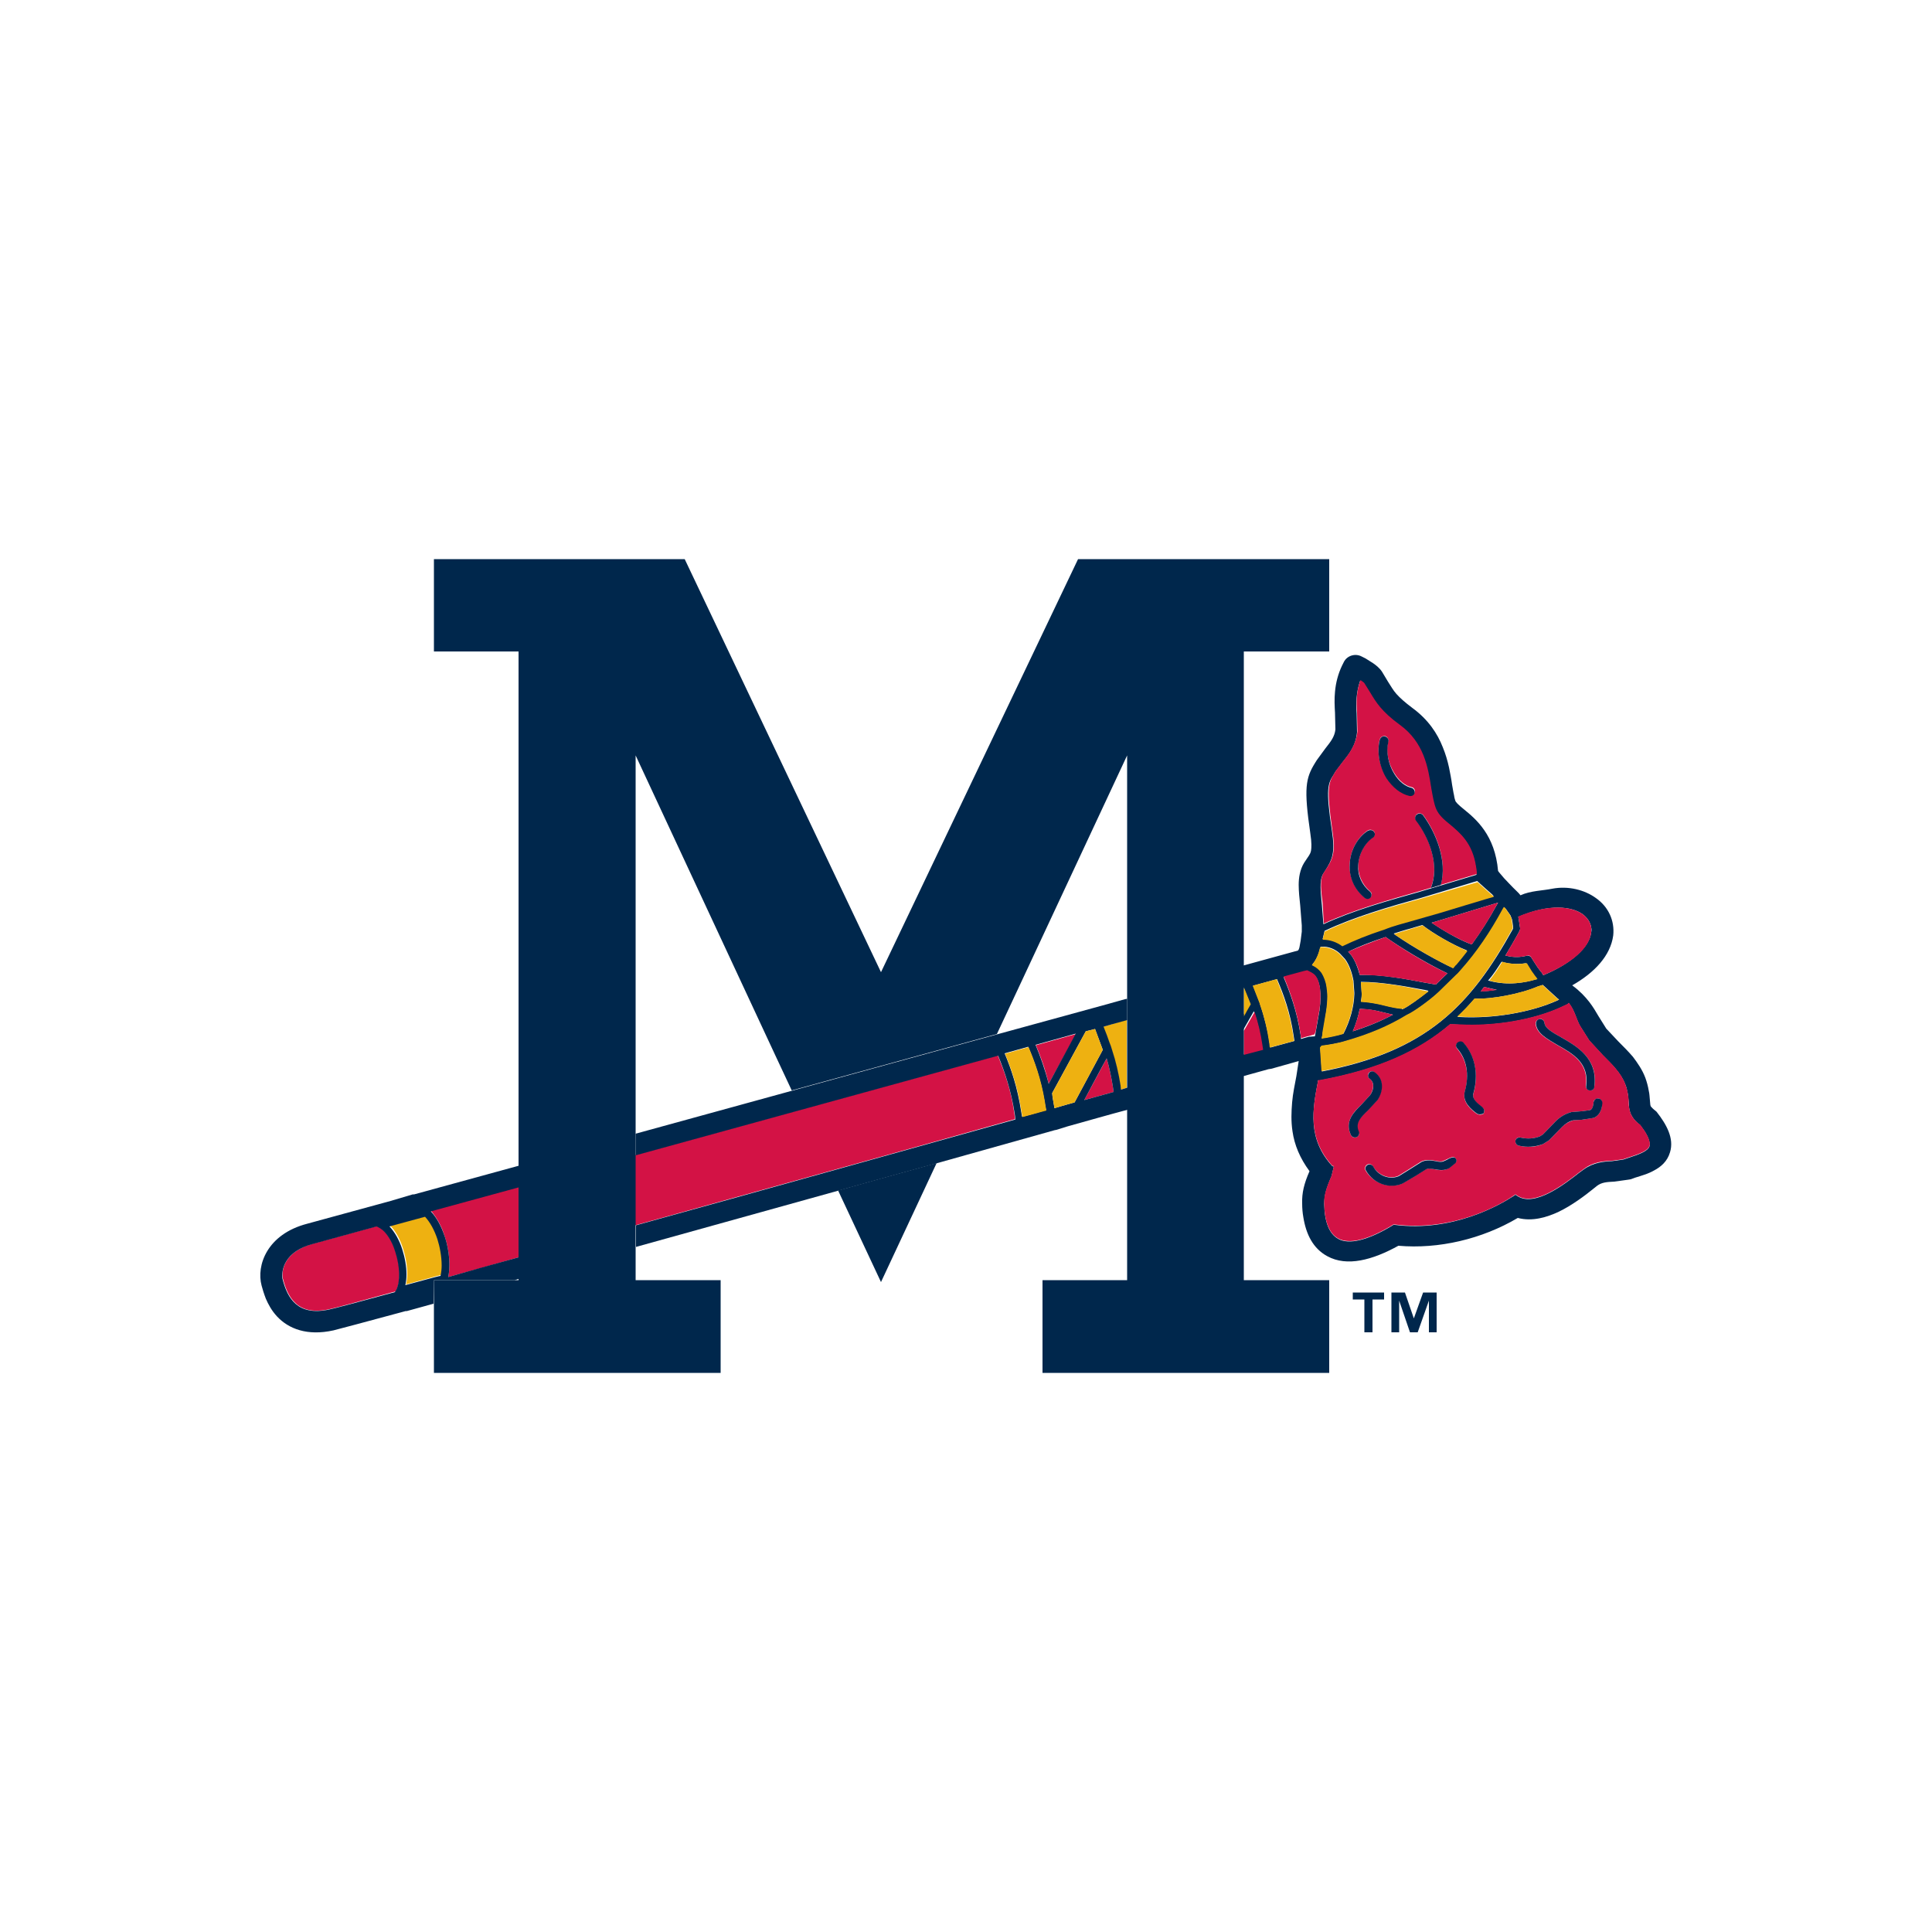
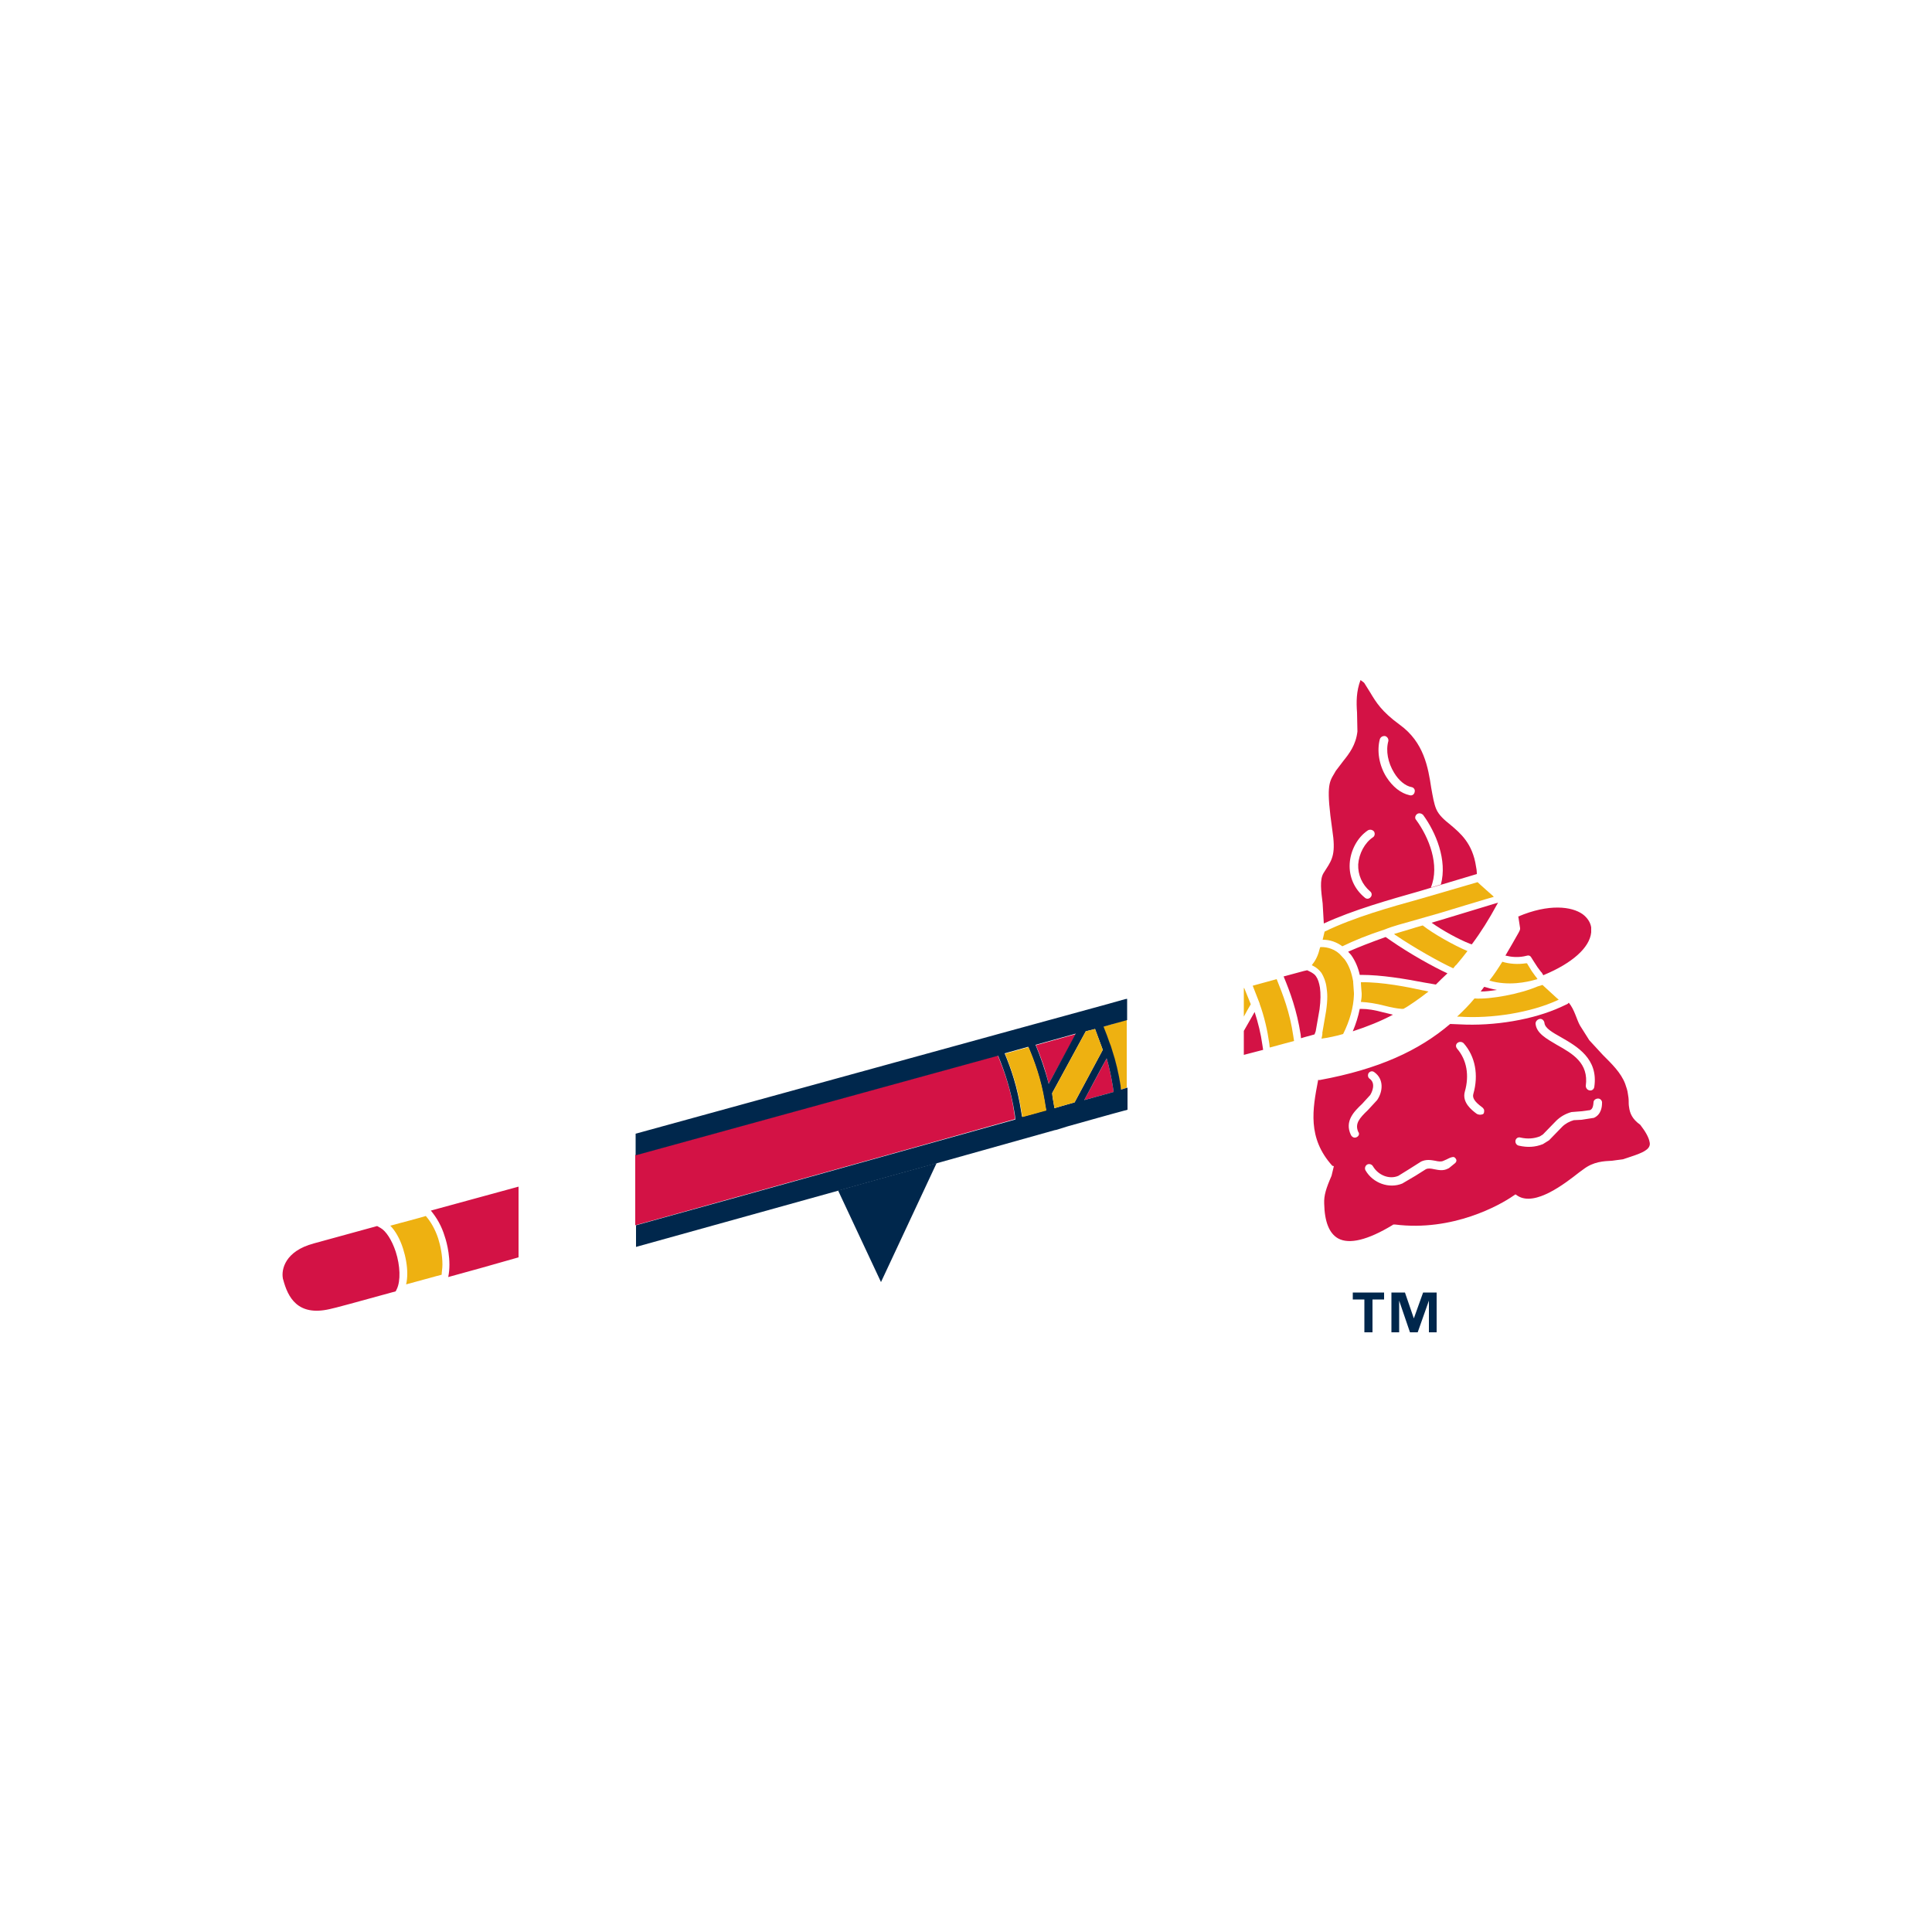
<svg xmlns="http://www.w3.org/2000/svg" id="Layer_1" x="0px" y="0px" viewBox="0 0 500 500" style="enable-background:new 0 0 500 500;" xml:space="preserve">
  <style type="text/css">	.st0{fill:#00274C;}	.st1{fill:#D31245;}	.st2{fill:#EEB111;}</style>
  <g id="XMLID_2_">
    <path id="XMLID_88_" class="st0" d="M360.1,344.8h2v-8.2h0l2.8,8.2h2l2.9-8.2h0v8.2h2v-10.3h-3.5l-2.4,6.7h0l-2.3-6.7h-3.5V344.8z   M355.2,344.8v-8.5h3v-1.8h-8.1v1.8h3v8.5H355.2z M228,331.8l14.4-30.8c-8.4,2.3-16.9,4.7-25.5,7.1L228,331.8z" />
-     <path id="XMLID_107_" class="st0" d="M428.7,287.7l-0.6-0.5c-0.4-0.3-0.8-0.8-0.9-0.9c0-0.1-0.1-0.3-0.1-0.4c0-0.4-0.1-0.7-0.1-1.1  c-0.1-0.9-0.1-1.7-0.3-2.5c-0.2-1.2-0.5-2.3-0.9-3.4c-0.8-2.1-2-3.8-3.2-5.4c-1.2-1.4-2.5-2.7-3.8-4l-3.1-3.3l-2-3.2  c-0.7-1.2-1.4-2.4-2.4-3.7c-1.1-1.4-2.4-2.8-4.3-4.2l-0.1-0.1c5.8-3.3,9.9-7.7,10.6-12.9c0.4-3.8-1.2-7.4-4.5-9.7  c-2.9-2.1-7.1-3.2-11.3-2.4c-2.4,0.5-5.6,0.5-8.2,1.7c-0.4-0.6-1.5-1.5-2.8-2.9c-1-1-1.9-2-2.7-3c-0.1-0.1-0.2-0.3-0.3-0.4  c-0.8-9.3-5.7-13.4-8.9-16c-0.6-0.5-1.1-0.9-1.6-1.4c-0.2-0.2-0.3-0.4-0.5-0.6c-0.1-0.3-0.3-0.8-0.4-1.6c-0.2-0.8-0.3-1.7-0.5-2.7  c-0.2-1.5-0.5-3-0.8-4.5c-0.4-1.8-0.9-3.5-1.6-5.2c-1.4-3.6-3.8-7.2-7.9-10.2c-2-1.5-3.2-2.6-4.1-3.6c-0.9-1-1.4-2-2.2-3.2  l-1.5-2.5c-0.7-1.1-1.8-1.9-2.4-2.3c-0.6-0.4-1.3-0.8-1.9-1.2l-1-0.5c-1.7-0.9-3.8-0.2-4.6,1.4l-0.5,1c-1,2.1-1.6,4.4-1.8,6.7  c-0.2,1.9-0.1,3.8,0,5.5l0.1,4.3c-0.2,1.8-1.1,3-2.6,4.9l-2.2,3l-0.5,0.8c-2.4,3.9-2.9,6.5-1.2,18.1c0.4,2.6,0.3,3.8,0.2,4.5  c-0.1,0.6-0.3,1-1,2l-0.8,1.2c-1.1,1.8-1.4,3.9-1.4,5.7c0,1.7,0.2,3.5,0.4,5.4l0.4,5.1c0,0.6,0,1.1,0,1.6l-0.3,2.4  c-0.3,1.6-0.3,2.1-0.7,2.5l-14.2,3.9v5.6l0.1,0l1.3,3.2l0.4,1c0,0-0.8,1.3-1.8,3.1v3.8l2.8-4.9c0.9,2.8,1.6,5.6,2,8.5l0.2,1.3  l-4.9,1.4v5.6l6.5-1.8c0.2,0,0.5-0.1,0.7-0.1l7.1-2c-0.2,1.3-0.4,2.6-0.6,3.9c-0.4,2.2-0.9,4.4-1.1,6.8c-0.2,2.4-0.3,4.9,0.1,7.5  c0.5,3.5,1.9,6.9,4.4,10.3c-1.4,3.2-2,5.6-1.9,8.4c0,1.2,0.1,2.4,0.3,3.5c0.7,4.4,2.5,8.1,6.2,10.1c5.1,2.8,11.7,1,18.4-2.7  c10.4,0.9,21.6-1.7,30.9-7.2c3.8,1,7.6-0.2,10.6-1.6c3.5-1.7,6.8-4.2,8.9-5.9l1-0.8c1.2-0.9,2.4-1,4.5-1.1l3.6-0.5l0.6-0.1l1.1-0.4  c0.9-0.3,1.7-0.5,2.5-0.8c0.9-0.3,1.8-0.7,2.5-1.1c1.7-0.9,3.4-2.3,4.1-4.7C433.3,294.6,431.3,291,428.7,287.7L428.7,287.7z   M409.6,236.6c1.2,0.9,2,2.1,2.2,3.4c0.1,0.4,0.1,0.9,0,1.3c-0.5,3.9-5.1,8-12.2,11l-0.2,0.1l-0.1-0.2c-0.1-0.2-0.2-0.3-0.3-0.5  l-0.2-0.2l-0.9-1.2l-1.1-1.7l-0.5-0.8c-0.2-0.3-0.6-0.5-1-0.5l-0.9,0.2c-1.6,0.3-3.2,0.2-4.8-0.2c1.2-2,2.3-3.9,3.4-5.9l0.3-0.6  c0.1-0.2,0.1-0.4,0.1-0.6l-0.4-2.6c0,0,0-0.1-0.1-0.3l0,0C401,233.8,406.8,234.6,409.6,236.6L409.6,236.6z M342.1,277.3  c-0.1-1.6-0.4-5.9-0.4-6.1c0.1-0.1,0.2-0.3,0.4-0.5c1.5-0.2,4.3-0.7,6.1-1.2c6-1.7,11.3-3.9,16-6.8c1.5-0.6,5.9-3.8,8.3-6l4.5-4.4  c0.2-0.1,1.3-1.4,1.3-1.4c3.9-4.4,7.4-9.5,10.7-15.6l0.3-0.5c0.2,0.2,0.4,0.4,0.4,0.4l1.2,1.7l0.4,1c0,0,0.3,1.7,0.3,2.3l-0.1,0.3  C380.5,260.3,369.2,272.1,342.1,277.3z M343.3,261.5c0.2-1.2,0.3-2.5,0.3-3.7c0-0.9-0.1-1.6-0.2-2.4c-0.2-1.5-0.7-2.7-1.3-3.7  c-0.5-0.8-1.2-1.4-2.1-1.8l-0.4-0.2l0.2-0.3c0.9-1.1,1.5-2.5,1.9-4.2l0.1-0.2l0.3,0c1.7-0.1,3.4,0.6,4.7,1.8l1.3,1.4l0,0  c1.1,1.5,1.8,3.5,2.2,5.7l0,0.2l0.2,2.8l0,0.4c-0.1,3.3-1.1,6.9-2.8,10.2l0,0c-1.6,0.5-4.1,0.9-5.6,1.2c0.1-0.8,0.3-1.5,0.3-1.5  L343.3,261.5L343.3,261.5z M386.6,231.9c-0.2,0.1-14,4.2-14,4.2l-7.7,2.2c-4.8,1.4-6,1.8-6.4,2c-4.5,1.5-8,2.9-11.1,4.4  c-1.5-1.1-3.2-1.7-5.1-1.7c0.2-0.9,0.4-1.7,0.5-2.1c7.6-3.6,16.9-6.3,25.2-8.6c0,0,12-3.6,14.3-4.3c0.6,0.6,3.9,3.5,3.9,3.5  S386.4,231.8,386.6,231.9z M371.6,254.8l-2.9-0.5c-5.2-1-11.2-2.1-16.4-2h-0.4c-0.5-1.9-1.2-3.7-2.2-5.1c-0.3-0.3-0.5-0.6-0.8-0.9  c2.7-1.3,5.7-2.5,9.7-3.8l1.3,0.9c5,3.4,11.1,6.8,14.7,8.5C373.6,252.8,372.2,254.2,371.6,254.8z M363.3,261L363.3,261  c-0.2-0.1-0.4-0.2-0.4,0L363.3,261l-0.4,0.2l-0.1-0.1v0l0-0.1c-1.4-0.1-2.8-0.4-4.4-0.8c-2.4-0.6-4.3-0.9-6.1-1l-0.1,0  c0.1-0.6,0.2-1.2,0.2-1.8l0-0.4c0,0-0.1-2.2-0.2-2.9h0c5.4,0,12.3,1.3,16,2c0,0,0.7,0.1,1.5,0.3C367.4,258.4,364.4,260.5,363.3,261  z M352.3,261.1c1.7,0.1,3.5,0.3,5.7,0.9c0.8,0.2,1.7,0.4,2.5,0.6c-3.2,1.7-6.6,3.1-10.4,4.3c0.8-1.8,1.4-3.8,1.8-5.8L352.3,261.1z   M376.8,249.6c0,0-0.4,0.5-0.8,0.9c-3.5-1.6-10.1-5.2-15.1-8.7l-0.2-0.2c1-0.3,2.4-0.8,4.7-1.4c0,0,1.2-0.4,2.7-0.8  c2.8,2.2,8,5.2,11.4,6.5l0.1,0C378.8,247.2,377.8,248.4,376.8,249.6L376.8,249.6z M387.3,234.3c-1.9,3.5-4.1,6.9-6.4,10.1l-0.6-0.2  c-2.9-1.1-7-3.5-9.8-5.4l2.7-0.8l13.5-4.1l1-0.3L387.3,234.3z M388.6,248.9c2,0.6,4.1,0.7,6.1,0.4l0.3,0l0.1,0.2l1.1,1.8l1,1.4  l0.2,0.2l0.1,0.2c0,0,0.1,0.1,0.2,0.3l-0.4,0.1c-2.3,0.7-7,1.7-12,0.3l-0.2,0C386.5,252.2,387.5,250.6,388.6,248.9L388.6,248.9  L388.6,248.9z M383.2,256.6c0.3-0.4,0.6-0.8,0.9-1.2l0.8,0.2c0.8,0.2,1.6,0.4,2.5,0.5C386,256.4,384.6,256.5,383.2,256.6z   M381.7,258.4c4.2,0.3,12-1.2,16.3-3.1l0,0l1.3-0.4l0.1,0.1l3.6,3.3l0.5,0.4l-0.4,0.2c-6.8,3.1-16.8,4.8-25.4,4.3c0,0-0.2,0-0.5,0  C378.7,261.7,380.2,260.1,381.7,258.4z M342.4,226.2l0.7-1.1c1.6-2.6,2.5-4.2,1.6-10.1c-1.7-11.1-1-12.3,0.5-14.6l0.4-0.7l1.9-2.5  c1.6-2,3.4-4.2,3.7-7.7l-0.1-4.9c-0.2-2.7-0.1-5.5,0.9-8.4c0.5,0.3,0.9,0.6,1,0.8l1.5,2.4c1.5,2.6,3,5,7.7,8.4  c6.2,4.5,7.2,11.1,8.1,16.3c0.3,2.2,0.6,4.1,1.3,5.5c0.7,1.6,2.1,2.7,3.6,4c2.6,2.1,5.8,4.8,6.7,10.9c0.1,0.5,0.1,1.1,0.2,1.6  l0,0.3l0,0l-14.7,4.4c-8.1,2.3-17.2,4.8-24.9,8.4l0,0l-0.4-5C341.8,230.9,341.4,227.9,342.4,226.2z M328.6,270.1  c-0.5-3.5-1.4-6.9-2.5-10.3l0-0.1l-1.8-4.6h0l6.2-1.7l0,0c1.7,4,3.4,8.5,4.3,14.7l0.2,1.3l-6.2,1.7L328.6,270.1z M338.8,268.3  c-0.5,0.1-1.1,0.3-1.8,0.5l-0.3,0.1l0,0l-0.1-1c-1-6.4-2.7-10.9-4.4-15l0.4-0.1l4.8-1.3l0.9-0.2l1,0.5c0.5,0.2,0.9,0.6,1.3,1.1  c0.5,0.7,0.8,1.7,1,2.9c0.2,1.5,0.2,3.3-0.1,5.6l-1,5.7c0,0-0.1,0.5-0.2,1.1L338.8,268.3L338.8,268.3z M426.9,296.6  c-0.4,1.4-2.9,2.2-5.6,3.1l-1.2,0.4l-2.9,0.4c-2.1,0.1-4.8,0.3-7.4,2.2l-1.1,0.8c-3.7,2.9-11.4,8.9-15.9,6.1l-0.6-0.4l-0.6,0.4  c-3.4,2.2-15.6,9.3-30.6,7.4l-0.4,0l-0.3,0.2c-6.3,3.8-11.2,5-14,3.4c-2.3-1.3-3.5-4.3-3.6-9c0-2.1,0.5-4,1.9-7.2l0.6-2.5l-0.4-0.1  c-6.5-7.1-5.1-14.7-3.7-22l0-0.2c0.1,0,0.3,0.1,0.5,0c15.2-2.8,25.6-7.5,33.7-14.5l2.4,0.1c9,0.5,19.1-1.2,26.3-4.5l1.7-0.8  l0.3-0.3c1.5,1.8,2,4.4,2.9,5.9l2.4,3.8l3.5,3.8c2.3,2.3,4.7,4.6,5.8,7.5c0.4,0.9,0.5,1.8,0.7,2.6c0.1,0.7,0.1,1.3,0.2,1.8  c0,0.5,0.1,1.1,0.1,1.6c0.2,1.5,0.8,3,2.9,4.6c1.4,1.8,2.2,3.3,2.4,4.5C427,296,426.9,296.3,426.9,296.6L426.9,296.6z" />
    <path id="XMLID_150_" class="st1" d="M384.9,255.6l-0.8-0.2c-0.3,0.4-0.6,0.8-0.9,1.2c1.4,0,2.8-0.2,4.2-0.4  C386.6,256,385.8,255.9,384.9,255.6z M373.2,238l-2.7,0.8c2.8,2,7,4.3,9.8,5.4l0.6,0.2c2.4-3.2,4.5-6.6,6.4-10.1l0.4-0.7l-1,0.3  L373.2,238L373.2,238z M424.5,291.1c-2.1-1.5-2.7-3-2.9-4.6c-0.1-0.5-0.1-1.1-0.1-1.6c0-0.6-0.1-1.2-0.2-1.8  c-0.1-0.9-0.4-1.7-0.7-2.6c-1.1-2.9-3.5-5.2-5.8-7.5l-3.5-3.8l-2.4-3.8c-0.9-1.6-1.4-4.1-2.9-5.9l-0.3,0.3l-1.7,0.8  c-7.2,3.3-17.3,5-26.3,4.5l-2.4-0.1c-8.1,6.9-18.5,11.7-33.7,14.5c-0.2,0-0.3,0-0.5,0l0,0.2c-1.4,7.3-2.8,14.8,3.7,22l0.4,0.1  l-0.6,2.5c-1.4,3.2-2,5.1-1.9,7.2c0.1,4.7,1.3,7.7,3.6,9c2.9,1.6,7.7,0.4,14-3.4l0.3-0.2l0.4,0c15,1.9,27.3-5.1,30.6-7.4l0.6-0.4  l0.6,0.4c4.5,2.8,12.2-3.2,15.9-6.1l1.1-0.8c2.6-2,5.3-2.1,7.4-2.2l2.9-0.4l1.2-0.4c2.7-0.9,5.2-1.7,5.6-3.1c0.1-0.3,0.1-0.6,0-1  C426.7,294.4,425.9,292.9,424.5,291.1L424.5,291.1z M351.1,294.3c-0.6,0.3-1.2,0-1.5-0.6c-1.7-3.6,0.9-6.1,2.9-8l2.1-2.3  c0.5-0.8,1.5-3-0.1-4.2c-0.5-0.3-0.6-1-0.3-1.5l0,0c0.4-0.5,1-0.6,1.5-0.2l0,0c2.5,1.8,2.2,5,0.7,7.2l-2.4,2.6  c-2.2,2.1-3.4,3.5-2.5,5.6C351.9,293.4,351.7,294,351.1,294.3L351.1,294.3z M376.6,301l-1.6,1.3l-0.2,0.1c-1.3,0.7-2.5,0.4-3.6,0.2  c-0.9-0.2-1.6-0.3-2.2,0l-2.7,1.7l-3.4,2c-3.4,1.4-7.6-0.1-9.5-3.4c-0.3-0.5-0.1-1.2,0.4-1.5l0,0c0.5-0.3,1.2-0.1,1.5,0.4l0,0  c1.4,2.4,4.3,3.5,6.6,2.5l2.9-1.8l3-1.9c1.3-0.6,2.5-0.4,3.6-0.2c0.9,0.2,1.6,0.3,2.2,0l0.9-0.4l0,0c0,0,1.4-0.8,1.9-0.5  C377.3,300.2,376.8,300.8,376.6,301z M383.6,288.4c-0.3,0.1-0.9,0.2-1.5-0.2c-1.2-0.9-3.8-2.9-3-5.7c1.2-4.2,0.5-8.2-2-11.1  c-0.4-0.5-0.4-1.1,0.1-1.5l0,0c0.5-0.4,1.2-0.3,1.6,0.1c3,3.4,3.9,8.2,2.5,13.1c-0.3,1,0.3,2,2.2,3.4c0,0,0.6,0.4,0.6,0.9  C384.1,287.8,384.1,288.3,383.6,288.4z M398.5,263.7c0.6-0.1,1.1,0.4,1.2,1c0.1,1.4,2.1,2.5,4.4,3.8c4,2.3,9.6,5.5,8.5,12.8  c-0.1,0.6-0.6,1-1.2,0.9c-0.6-0.1-1-0.6-1-1.2l0,0c0.8-5.9-3.4-8.3-7.5-10.6c-2.7-1.6-5.3-3-5.5-5.5  C397.4,264.3,397.9,263.8,398.5,263.7L398.5,263.7z M412.5,289.3l-3.2,0.5l-2,0.1c-1.1,0.3-2.2,0.9-3,1.7l-3.4,3.5l-1.6,1  c-2,0.8-4,0.9-6.2,0.4c-0.6-0.1-1-0.7-0.9-1.3c0.1-0.6,0.7-1,1.3-0.8l0,0c1.8,0.4,3.4,0.3,5-0.3l0.8-0.5l3.4-3.5  c1.1-1.1,2.5-1.9,4-2.3l2.5-0.2l2.3-0.3c0.4-0.2,0.8-0.5,0.9-2c0-0.6,0.6-1,1.2-1l0,0c0.6,0,1.1,0.6,1,1.2l0,0  C414.6,286.2,414.5,288.4,412.5,289.3z M342.6,239L342.6,239c7.6-3.5,16.8-6.1,24.9-8.4l14.7-4.4l0,0l0-0.3c0-0.5-0.1-1.1-0.2-1.6  c-0.9-6.1-4.1-8.7-6.7-10.9c-1.5-1.2-2.9-2.4-3.6-4c-0.6-1.4-0.9-3.3-1.3-5.5c-0.8-5.3-1.9-11.8-8.1-16.3c-4.8-3.5-6.2-5.9-7.7-8.4  l-1.5-2.4c-0.1-0.2-0.5-0.4-1-0.8c-1.1,2.9-1.1,5.7-0.9,8.4l0.1,4.9c-0.4,3.5-2.1,5.7-3.7,7.7l-1.9,2.5l-0.4,0.7  c-1.4,2.3-2.1,3.5-0.5,14.6c0.9,5.9,0.1,7.5-1.6,10.1l-0.7,1.1c-1,1.7-0.6,4.6-0.2,7.8L342.6,239z M366.7,210.7  c0.5-0.4,1.2-0.2,1.6,0.2c3.3,4.5,6.3,11.7,4.6,18l-2.6,0.8c2.4-5.8-0.5-13-3.8-17.5C366.1,211.8,366.2,211.1,366.7,210.7  L366.7,210.7z M357.1,191.3c0.2-0.6,0.8-0.9,1.4-0.8c0.6,0.2,0.9,0.8,0.8,1.3l0,0c-0.7,2.5-0.1,5.6,1.5,8.2c1.2,2,2.9,3.4,4.5,3.7  c0.6,0.1,1,0.7,0.8,1.3c-0.1,0.6-0.7,1-1.3,0.8c-2.3-0.5-4.4-2.2-6-4.7C356.9,198.1,356.3,194.3,357.1,191.3z M354,214.9  c0.5-0.3,1.2-0.2,1.6,0.3c0.3,0.5,0.2,1.2-0.3,1.5l0,0c-2.1,1.4-3.6,4.2-3.8,7c-0.1,2.7,1,5.2,3.1,7c0.5,0.4,0.5,1.1,0.1,1.5  c-0.4,0.5-1.1,0.5-1.5,0.1c-2.7-2.2-4.1-5.4-3.9-8.8C349.5,220.1,351.3,216.7,354,214.9z M350.1,266.9c3.7-1.2,7.2-2.6,10.4-4.3  c-0.8-0.2-1.7-0.4-2.5-0.6c-2.2-0.6-4-0.9-5.7-0.9l-0.4,0C351.5,263.1,350.9,265,350.1,266.9z M115.1,320c0.5,1.4,1.8,6.2,0.9,10.5  c5.5-1.5,11.6-3.2,18.2-5.1v-18.3l-22.7,6.2C113,315.1,114.3,317.3,115.1,320z M340.5,266.9l1-5.7c0.3-2.3,0.3-4.1,0.1-5.6  c-0.2-1.2-0.5-2.2-1-2.9c-0.3-0.5-0.8-0.8-1.3-1.1l-1-0.5l-0.9,0.2l-4.8,1.3l-0.4,0.1c1.7,4.1,3.4,8.7,4.4,15l0.1,1l0,0l0.3-0.1  c0.7-0.2,1.3-0.4,1.8-0.5l1.4-0.4L340.5,266.9z M326.9,271.7c-0.1-0.7-0.2-1.3-0.2-1.3c-0.4-2.9-1.1-5.7-2-8.5l-2.8,4.9v6.2  L326.9,271.7z M288,281.2c-0.4-2.5-0.9-4.9-1.6-7.3l-5.8,10.8l7.6-2.1C288.1,281.8,288,281.2,288,281.2z M271.4,280.5l7.1-12.9  l-10.4,2.9C269.3,273.4,270.5,276.6,271.4,280.5L271.4,280.5z M393,237.6l0.4,2.6c0,0.2,0,0.4-0.1,0.6l-0.3,0.6  c-1.1,2-2.3,4-3.4,5.9c1.6,0.4,3.2,0.5,4.8,0.2l0.9-0.2c0.4-0.1,0.8,0.1,1,0.5l0.5,0.8l1.1,1.7l0.9,1.2l0.2,0.2l0.3,0.5l0.1,0.2  l0.2-0.1c7.2-3,11.8-7,12.2-11c0-0.4,0-0.9,0-1.3c-0.2-1.3-1-2.5-2.2-3.4c-2.8-2-8.7-2.8-16.7,0.6l0,0  C393,237.4,393,237.5,393,237.6z M102.7,333.6c1-2.1,0.9-6-0.3-9.7c-1-3-2.5-5.3-3.9-6.1l-0.9-0.5l-16.4,4.5c-7.5,2-8.4,6.8-8,9  c0,0.2,0.1,0.3,0.1,0.4c1.2,4.5,3.7,9.5,12,7.6c1.1-0.2,7.3-1.9,17.1-4.6L102.7,333.6z M262.4,289.7l0.3-0.1l-0.2-1.5  c-0.9-6.3-2.6-10.8-4.2-14.8l-0.1-0.2l-0.3,0.1l-93.5,25.7v18.2C197.1,308,229.8,298.9,262.4,289.7z M359.9,243.4l-1.3-0.9  c-3.9,1.4-7,2.6-9.7,3.8c0.4,0.4,0.8,0.9,0.8,0.9c1,1.4,1.8,3.2,2.2,5.1h0.4c5.2,0,11.2,1,16.4,2l2.9,0.5c1-1,2-2,3-2.9  C370.9,250.2,364.8,246.8,359.9,243.4z" />
    <path id="XMLID_151_" class="st2" d="M114.5,327.3c0-2.4-0.5-4.9-1.1-6.8c-0.8-2.4-1.9-4.3-3.2-5.8c-0.9,0.3-6.9,1.9-9.2,2.5  c1.3,1.3,2.5,3.4,3.3,5.9c0.7,2.2,1.1,4.5,1.1,6.5c0,1-0.1,2-0.3,2.8c2.3-0.6,8.3-2.3,9.2-2.5C114.3,329.2,114.5,328.3,114.5,327.3  z" />
-     <path id="XMLID_155_" class="st0" d="M112.3,331.3h20.9c0.3-0.1,0.6-0.2,1-0.3v-5.6c-6.6,1.8-12.7,3.5-18.2,5.1  c0.9-4.3-0.4-9.1-0.9-10.5c-0.9-2.7-2.1-4.9-3.6-6.5l22.7-6.2v-5.6l-27,7.4c-0.2,0-0.5,0-0.7,0.1l-5.4,1.6l-21.6,5.9  c-10.4,2.7-13.2,10.8-11.8,16c0.2,0.8,0.6,2.1,1.1,3.4c0.6,1.4,1.5,3.1,2.9,4.6c3,3.2,7.8,5.1,14.6,3.6c1.2-0.3,8-2.1,18.7-5l0.3,0  l5.8-1.6c0.4-0.1,0.7-0.2,1.1-0.3L112.3,331.3L112.3,331.3z M104.9,332.6c0.2-0.9,0.3-1.8,0.3-2.8c0-2-0.4-4.3-1.1-6.5  c-0.8-2.5-2-4.5-3.3-5.9l9.2-2.5c1.3,1.4,2.4,3.4,3.2,5.8c0.6,1.9,1.1,4.4,1.1,6.8c0,0.9-0.1,1.8-0.3,2.7  C113.2,330.3,107.2,332,104.9,332.6z M85.2,338.9c-8.3,1.8-10.8-3.1-12-7.6c0-0.1-0.1-0.3-0.1-0.4c-0.3-2.2,0.5-7.1,8-9l16.4-4.5  l0.9,0.5c1.4,0.8,3,3.1,3.9,6.1c1.2,3.7,1.3,7.6,0.3,9.7l-0.4,0.7C92.6,337,86.3,338.7,85.2,338.9z" />
    <path id="XMLID_159_" class="st2" d="M403,258.9l0.4-0.2l-0.5-0.4l-3.6-3.3l-0.1-0.1l-1.3,0.4l0,0c-4.4,1.9-12.2,3.4-16.3,3.1  c-1.4,1.7-2.9,3.2-4.5,4.7c0.2,0,0.5,0,0.5,0C386.2,263.7,396.2,262,403,258.9z M323.7,259.9l-0.4-1l-1.3-3.2l-0.1,0v7.4  C322.5,262,323.1,260.9,323.7,259.9z M287.6,265.1l-2.1,0.6l0.9,2.3l0.6,1.7l0.7,2v0v0c1,3,1.7,6.1,2.2,9.2l0.1,1.1  c0.4-0.1,1-0.3,1.6-0.5V264l0-0.1L287.6,265.1z" />
    <path id="XMLID_165_" class="st0" d="M291.7,281.5c-0.7,0.2-1.2,0.4-1.6,0.5l-0.1-1.1c-0.5-3.1-1.2-6.2-2.2-9.2  c-0.2-0.7-0.4-1.3-0.7-2l-0.6-1.7l-0.9-2.3l2.1-0.6l4-1.1l0,0.1v-5.6l-0.1,0l-0.5,0.1l-5,1.4l-28.1,7.7l-53.1,14.6l-40.4,11.1v5.6  l93.5-25.7l0.3-0.1l0.1,0.2c1.6,4,3.2,8.5,4.2,14.8l0.2,1.5l-0.3,0.1c-32.6,9.1-65.3,18.3-97.9,27.3v5.6c17.5-4.9,35-9.7,52.5-14.6  c8.6-2.4,17.1-4.8,25.5-7.1l30.3-8.5l0.5-0.1l2.9-0.9c5.4-1.5,10.6-3,15.5-4.3V281.5z M264.5,289l-0.2-1.2  c-1-6.5-2.6-11.1-4.3-15.2h0l6.1-1.7l0,0c1.6,3.8,3.2,8.2,4.2,14c0,0,0.2,1.4,0.4,2.3C269.6,287.7,265.9,288.7,264.5,289z   M274.9,286.2l-2,0.6l-0.5-2.9l-0.1-1l8.7-16c0.5-0.1,1.5-0.4,2.4-0.6l2,5.4l-7.3,13.6L274.9,286.2z M271.4,280.5  c-1-3.9-2.2-7.2-3.4-10.1l10.4-2.9L271.4,280.5z M286.4,273.9c0.7,2.4,1.2,4.8,1.6,7.3c0,0,0.1,0.6,0.2,1.4l-7.6,2.1  C282.1,281.9,285,276.4,286.4,273.9z" />
    <path id="XMLID_175_" class="st2" d="M270.4,285c-1-5.9-2.6-10.2-4.2-14l0,0l-6.1,1.7h0c1.7,4.1,3.3,8.7,4.3,15.2l0.2,1.2  c1.4-0.4,5.1-1.4,6.2-1.7C270.6,286.4,270.4,285,270.4,285z M283.4,266.3c-0.8,0.2-1.9,0.5-2.4,0.6l-8.7,16l0.1,1l0.5,2.9l2-0.6  l3.2-0.9l7.3-13.6L283.4,266.3z M334.9,269.4l-0.2-1.3c-0.9-6.2-2.7-10.7-4.3-14.7l0,0l-6.2,1.7h0l1.8,4.6l0,0.1  c1.2,3.3,2,6.8,2.5,10.3l0.1,1L334.9,269.4z M385.5,253.8c4.9,1.4,9.6,0.4,12-0.3l0.4-0.1c-0.1-0.2-0.2-0.3-0.2-0.3l-0.1-0.2  l-0.2-0.2l-1-1.4l-1.1-1.8l-0.1-0.2l-0.3,0c-2,0.3-4.2,0.2-6.1-0.4l0,0c-1,1.6-2.1,3.3-3.3,4.8L385.5,253.8z M362.8,261.1l0.1,0.1  l0.3-0.2L362.8,261.1L362.8,261.1L362.8,261.1z M352.2,254.2L352.2,254.2c0,0.7,0.2,2.9,0.2,2.9l0,0.4c0,0.6-0.1,1.2-0.2,1.8l0.1,0  c1.8,0.1,3.8,0.4,6.1,1c1.6,0.4,3,0.7,4.4,0.8c0-0.2,0.2-0.1,0.4,0l0,0c1-0.5,4.1-2.6,6.5-4.5c-0.8-0.2-1.5-0.3-1.5-0.3  C364.6,255.5,357.7,254.1,352.2,254.2z M368.2,239.5c-1.5,0.4-2.7,0.8-2.7,0.8c-2.3,0.7-3.7,1.1-4.7,1.4l0.2,0.2  c5,3.4,11.6,7.1,15.1,8.7c0.3-0.4,0.7-0.9,0.8-0.9c1-1.2,2-2.4,2.9-3.6l-0.1,0C376.2,244.6,371,241.7,368.2,239.5z M368,232.5  c-8.3,2.3-17.6,4.9-25.2,8.6c-0.1,0.4-0.3,1.2-0.5,2.1c1.9,0,3.6,0.6,5.1,1.7c3.1-1.5,6.5-2.9,11.1-4.4c0.5-0.2,1.6-0.7,6.4-2  l7.7-2.2c0,0,13.8-4.2,14-4.2c-0.2-0.2-0.3-0.3-0.3-0.3s-3.3-2.9-3.9-3.5L368,232.5z M342,268.8c1.5-0.2,4-0.7,5.6-1.2l0,0  c1.7-3.4,2.7-6.9,2.8-10.2l0-0.4l-0.2-2.8l0-0.2c-0.4-2.3-1.1-4.2-2.2-5.7l0,0l-1.3-1.4c-1.3-1.2-3-1.8-4.7-1.8l-0.3,0l-0.1,0.2  c-0.4,1.7-1,3.1-1.9,4.2l-0.2,0.3l0.4,0.2c0.8,0.4,1.5,1,2.1,1.8c0.6,1,1.1,2.2,1.3,3.7c0.1,0.7,0.2,1.5,0.2,2.4  c0,1.1-0.1,2.3-0.3,3.7l-1,5.8C342.3,267.2,342.2,268,342,268.8z" />
-     <path id="XMLID_176_" class="st2" d="M391.4,240.4l0.1-0.3c-0.1-0.6-0.3-2.3-0.3-2.3l-0.4-1l-1.2-1.7l-0.4-0.4l-0.3,0.5  c-3.3,6.1-6.8,11.2-10.7,15.6c0,0-1.1,1.3-1.3,1.4l-4.5,4.4c-2.4,2.3-6.8,5.4-8.3,6c-4.7,2.9-10,5.1-16,6.8c-1.8,0.6-4.5,1-6.1,1.2  c-0.2,0.2-0.3,0.4-0.4,0.5c0,0.2,0.3,4.6,0.4,6.1C369.2,272.1,380.5,260.3,391.4,240.4L391.4,240.4z" />
-     <polygon id="XMLID_177_" class="st0" points="321.9,273.1 321.9,168.6 344,168.6 344,144.7 279,144.7 228,251.6 177.2,144.7   112.3,144.7 112.3,168.6 134.2,168.6 134.2,331.3 112.3,331.3 112.3,355.3 186.5,355.3 186.5,331.3 164.5,331.3 164.5,293.3   164.5,195.5 200.5,272.8 204.9,282.2 258,267.6 263.9,255 291.7,195.5 291.7,331.3 269.8,331.3 269.8,355.3 344,355.3 344,331.3   321.9,331.3 321.9,278.7  " />
-     <path id="XMLID_186_" class="st0" d="M370.3,229.8l2.6-0.8c1.7-6.3-1.3-13.5-4.6-18c-0.4-0.5-1.1-0.6-1.6-0.2  c-0.5,0.3-0.6,1-0.3,1.5l0,0C369.8,216.7,372.7,224,370.3,229.8z M353.2,232.4c0.5,0.4,1.2,0.3,1.5-0.1c0.4-0.5,0.3-1.1-0.1-1.5  l0,0c-2.2-1.8-3.3-4.3-3.1-7c0.2-2.8,1.7-5.6,3.8-7c0.5-0.3,0.7-1,0.3-1.5l0,0c-0.3-0.5-1-0.6-1.6-0.3c-2.7,1.7-4.6,5.2-4.7,8.7  C349.1,227.1,350.5,230.2,353.2,232.4z M403,270.4c4.1,2.3,8.3,4.7,7.5,10.6c-0.1,0.6,0.3,1.2,0.9,1.2l0,0c0.6,0.1,1.2-0.3,1.2-0.9  c1-7.4-4.5-10.5-8.5-12.8c-2.3-1.3-4.3-2.4-4.4-3.8c-0.1-0.6-0.6-1-1.2-1c-0.6,0.1-1,0.6-1,1.2C397.7,267.4,400.3,268.8,403,270.4  L403,270.4z M413.6,284.3c-0.6-0.1-1.1,0.4-1.2,1l0,0c-0.1,1.5-0.6,1.9-0.9,2l-2.3,0.3l-2.5,0.2c-1.5,0.4-2.9,1.2-4,2.3l-3.4,3.5  l-0.8,0.5c-1.6,0.6-3.2,0.7-5,0.3c-0.6-0.1-1.2,0.2-1.3,0.8l0,0c-0.1,0.6,0.3,1.2,0.9,1.3c2.2,0.5,4.2,0.3,6.2-0.4l1.6-1l3.4-3.5  c0.8-0.8,1.9-1.5,3-1.7l2-0.1l3.2-0.5c2-0.9,2.1-3.1,2.2-3.8C414.7,284.8,414.2,284.3,413.6,284.3L413.6,284.3L413.6,284.3z   M383.5,286.4c-1.9-1.4-2.5-2.4-2.2-3.4c1.4-4.9,0.5-9.7-2.5-13.1c-0.4-0.5-1.1-0.5-1.6-0.1c-0.5,0.4-0.5,1.1-0.1,1.5l0,0  c2.5,2.8,3.2,6.8,2,11.1c-0.8,2.8,1.8,4.8,3,5.7c0.5,0.4,1.1,0.3,1.5,0.2c0.5-0.1,0.5-0.5,0.5-1  C384.1,286.9,383.5,286.4,383.5,286.4L383.5,286.4z M354.1,287.3l2.4-2.6c1.5-2.2,1.8-5.4-0.7-7.2c-0.5-0.4-1.2-0.3-1.5,0.2l0,0  c-0.4,0.5-0.3,1.2,0.2,1.5l0,0c1.6,1.2,0.7,3.4,0.1,4.2l-2.1,2.3c-2,2-4.6,4.4-2.9,8c0.3,0.6,0.9,0.8,1.5,0.6  c0.5-0.2,0.8-0.9,0.6-1.4l0,0C350.7,290.7,352,289.3,354.1,287.3z M376.5,299.6c-0.5-0.3-1.9,0.4-1.9,0.5l0,0l-0.9,0.4  c-0.6,0.3-1.3,0.2-2.2,0c-1.1-0.2-2.3-0.4-3.6,0.2l-3,1.9l-2.9,1.8c-2.4,1-5.3-0.1-6.6-2.5c-0.3-0.5-1-0.7-1.5-0.4l0,0  c-0.5,0.3-0.7,0.9-0.4,1.4l0,0c1.9,3.4,6,4.9,9.5,3.4l3.4-2l2.7-1.7c0.6-0.3,1.4-0.1,2.2,0c1.1,0.2,2.4,0.4,3.6-0.2l0.2-0.1  l1.6-1.3C376.8,300.8,377.3,300.2,376.5,299.6z M364.8,206c0.6,0.1,1.2-0.2,1.3-0.8c0.1-0.6-0.3-1.2-0.8-1.3  c-1.7-0.4-3.3-1.7-4.5-3.7c-1.6-2.6-2.1-5.8-1.5-8.2c0.2-0.6-0.2-1.2-0.8-1.4l0,0c-0.6-0.2-1.2,0.2-1.4,0.8c-0.8,3-0.2,6.9,1.7,10  C360.4,203.8,362.5,205.5,364.8,206L364.8,206z" />
  </g>
</svg>